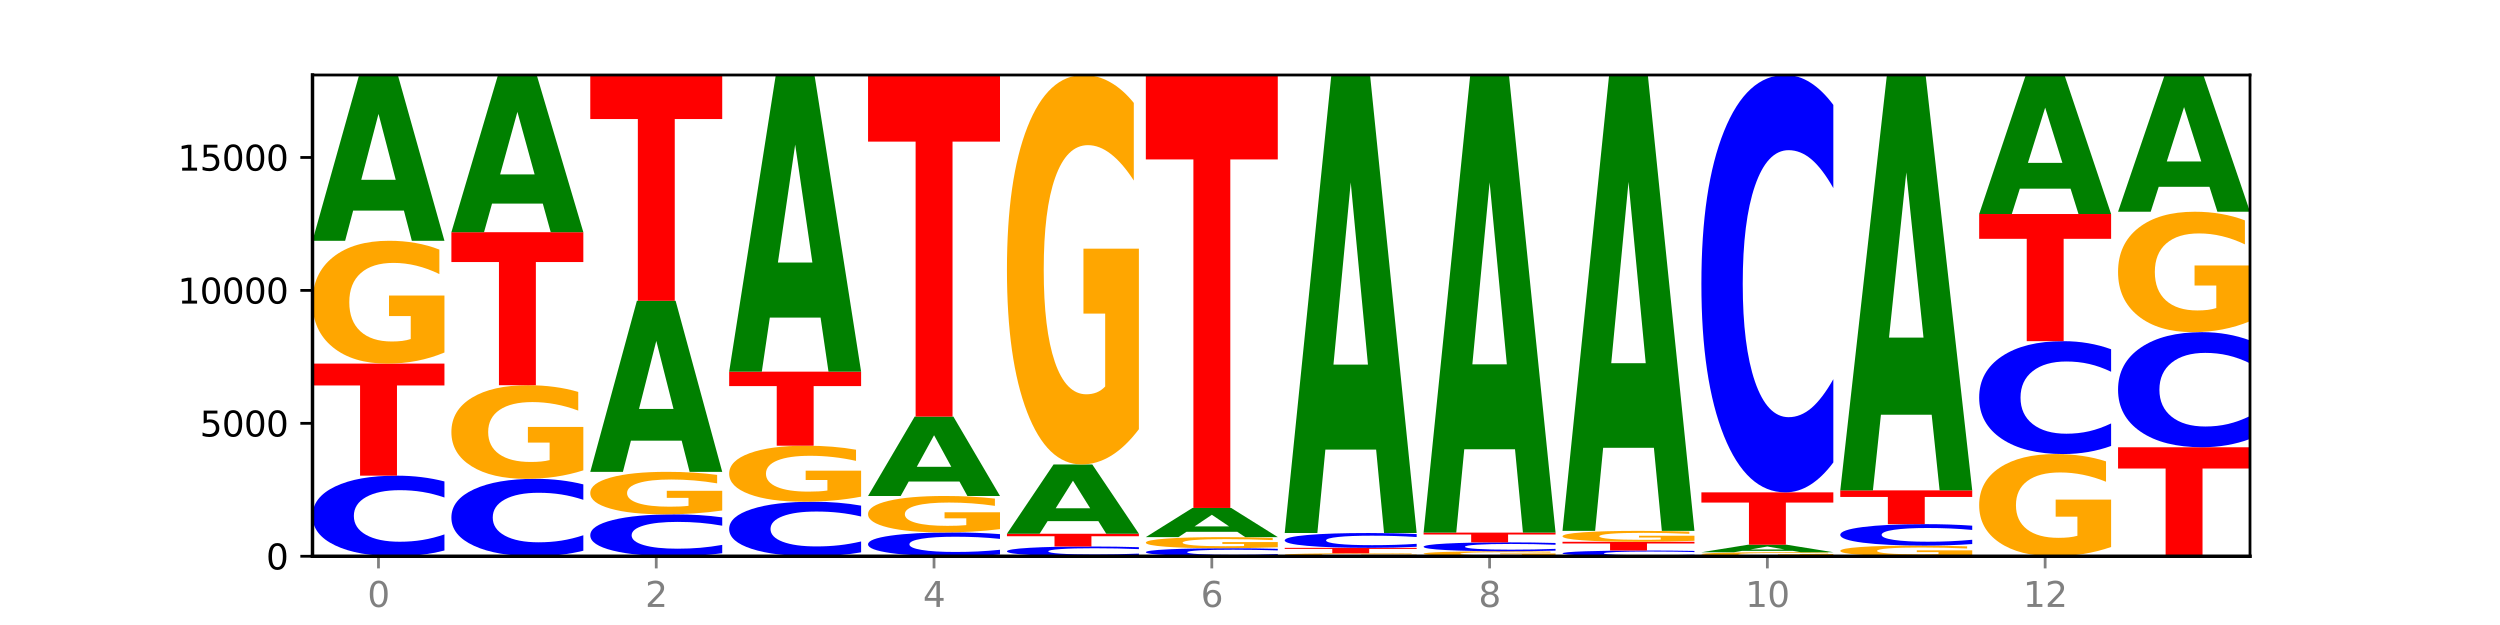
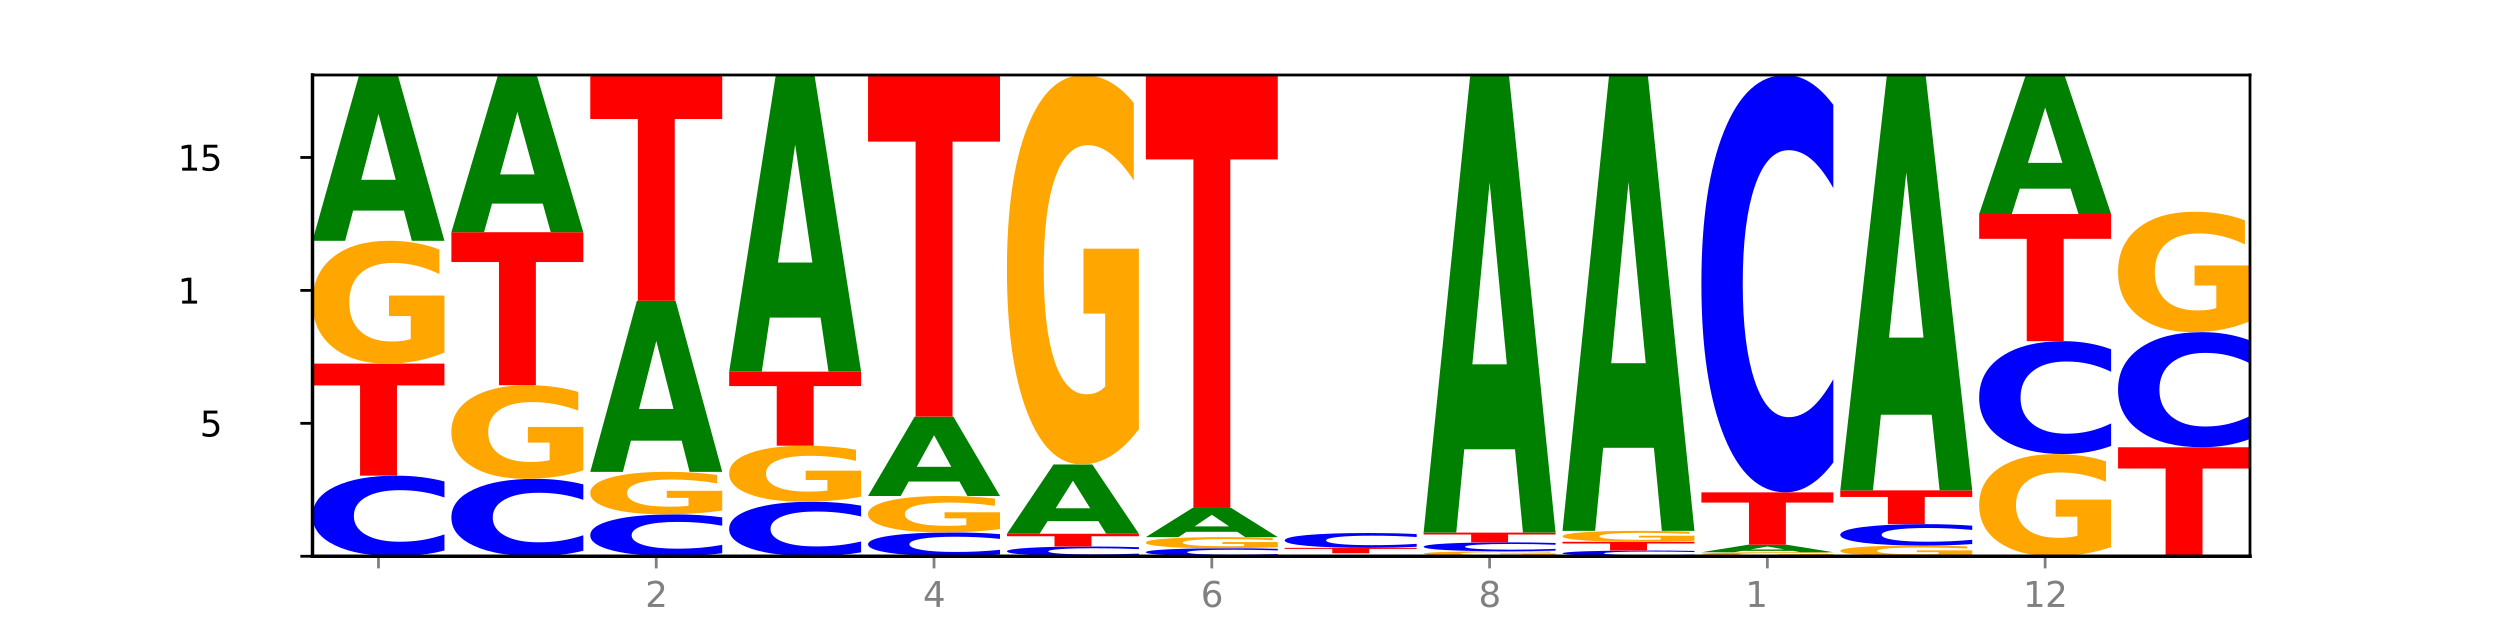
<svg xmlns="http://www.w3.org/2000/svg" xmlns:xlink="http://www.w3.org/1999/xlink" width="720pt" height="180pt" viewBox="0 0 720 180" version="1.1">
  <defs>
    <style type="text/css">*{stroke-linejoin: round; stroke-linecap: butt}</style>
  </defs>
  <g id="figure_1">
    <g id="patch_1">
      <path d="M 0 180  L 720 180  L 720 0  L 0 0  z " style="fill: #ffffff" />
    </g>
    <g id="axes_1">
      <g id="patch_2">
        <path d="M 90 160.2  L 648 160.2  L 648 21.6  L 90 21.6  z " style="fill: #ffffff" />
      </g>
      <g id="line2d_1">
        <path d="M 90 160.2  L 648 160.2  " clip-path="url(#p72611d071d)" style="fill: none; stroke: #000000; stroke-width: 0.5; stroke-linecap: square" />
      </g>
      <g id="patch_3">
        <path d="M 128 158.536  Q 124.821 159.361 121.384 159.778  Q 117.947 160.2 114.204 160.2  Q 103.04 160.2 96.52 157.074  Q 90 153.948 90 148.603  Q 90 143.238 96.52 140.117  Q 103.04 136.992 114.204 136.992  Q 117.947 136.992 121.384 137.413  Q 124.821 137.831 128 138.655  L 128 143.281  Q 124.793 142.188 121.681 141.68  Q 118.569 141.172 115.132 141.172  Q 108.966 141.172 105.434 143.152  Q 101.91 145.127 101.91 148.603  Q 101.91 152.064 105.434 154.044  Q 108.966 156.02 115.132 156.02  Q 118.569 156.02 121.681 155.511  Q 124.793 154.998 128 153.905  L 128 158.536  z " clip-path="url(#p72611d071d)" style="fill: #0000ff" />
      </g>
      <g id="patch_4">
        <path d="M 90 104.725  L 128 104.725  L 128 111.018  L 114.329 111.018  L 114.329 136.992  L 103.698 136.992  L 103.698 111.018  L 90 111.018  L 90 104.725  z " clip-path="url(#p72611d071d)" style="fill: #ff0000" />
      </g>
      <g id="patch_5">
        <path d="M 128 101.523  Q 124.168 103.124 120.046 103.928  Q 115.924 104.725 111.529 104.725  Q 101.599 104.725 95.8 99.959  Q 90 95.194 90 87.044  Q 90 78.8 95.902 74.071  Q 101.812 69.342 112.091 69.342  Q 116.052 69.342 119.68 69.985  Q 123.316 70.621 126.535 71.878  L 126.535 78.931  Q 123.214 77.316 119.926 76.519  Q 116.639 75.715 113.335 75.715  Q 107.22 75.715 103.907 78.653  Q 100.594 81.584 100.594 87.044  Q 100.594 92.453 103.788 95.406  Q 106.982 98.351 112.858 98.351  Q 114.459 98.351 115.83 98.183  Q 117.201 98.008 118.291 97.642  L 118.291 91.02  L 112.032 91.02  L 112.032 85.122  L 128 85.122  L 128 101.523  z " clip-path="url(#p72611d071d)" style="fill: #ffa600" />
      </g>
      <g id="patch_6">
        <path d="M 116.323 60.645  L 101.708 60.645  L 99.401 69.342  L 90 69.342  L 103.425 21.6  L 114.575 21.6  L 128 69.342  L 118.607 69.342  L 116.323 60.645  z M 104.039 51.784  L 113.969 51.784  L 109.012 32.794  L 104.039 51.784  z " clip-path="url(#p72611d071d)" style="fill: #008000" />
      </g>
      <g id="patch_7">
        <path d="M 168 158.602  Q 164.821 159.394 161.384 159.795  Q 157.947 160.2 154.204 160.2  Q 143.04 160.2 136.52 157.197  Q 130 154.194 130 149.058  Q 130 143.904 136.52 140.906  Q 143.04 137.903 154.204 137.903  Q 157.947 137.903 161.384 138.308  Q 164.821 138.709 168 139.501  L 168 143.946  Q 164.793 142.896 161.681 142.407  Q 158.569 141.919 155.132 141.919  Q 148.966 141.919 145.434 143.821  Q 141.91 145.719 141.91 149.058  Q 141.91 152.384 145.434 154.286  Q 148.966 156.184 155.132 156.184  Q 158.569 156.184 161.681 155.695  Q 164.793 155.203 168 154.152  L 168 158.602  z " clip-path="url(#p72611d071d)" style="fill: #0000ff" />
      </g>
      <g id="patch_8">
        <path d="M 168 135.463  Q 164.168 136.683 160.046 137.296  Q 155.924 137.903 151.529 137.903  Q 141.599 137.903 135.8 134.272  Q 130 130.64 130 124.431  Q 130 118.149 135.902 114.546  Q 141.812 110.942 152.091 110.942  Q 156.052 110.942 159.68 111.432  Q 163.316 111.917 166.535 112.875  L 166.535 118.249  Q 163.214 117.018 159.926 116.411  Q 156.639 115.799 153.335 115.799  Q 147.22 115.799 143.907 118.037  Q 140.594 120.271 140.594 124.431  Q 140.594 128.552 143.788 130.802  Q 146.982 133.046 152.858 133.046  Q 154.459 133.046 155.83 132.918  Q 157.201 132.785 158.291 132.506  L 158.291 127.46  L 152.032 127.46  L 152.032 122.966  L 168 122.966  L 168 135.463  z " clip-path="url(#p72611d071d)" style="fill: #ffa600" />
      </g>
      <g id="patch_9">
        <path d="M 130 66.876  L 168 66.876  L 168 75.47  L 154.329 75.47  L 154.329 110.942  L 143.698 110.942  L 143.698 75.47  L 130 75.47  L 130 66.876  z " clip-path="url(#p72611d071d)" style="fill: #ff0000" />
      </g>
      <g id="patch_10">
        <path d="M 156.323 58.628  L 141.708 58.628  L 139.401 66.876  L 130 66.876  L 143.425 21.6  L 154.575 21.6  L 168 66.876  L 158.607 66.876  L 156.323 58.628  z M 144.039 50.225  L 153.969 50.225  L 149.012 32.216  L 144.039 50.225  z " clip-path="url(#p72611d071d)" style="fill: #008000" />
      </g>
      <g id="patch_11">
        <path d="M 208 159.335  Q 204.821 159.764 201.384 159.981  Q 197.947 160.2 194.204 160.2  Q 183.04 160.2 176.52 158.575  Q 170 156.949 170 154.17  Q 170 151.381 176.52 149.758  Q 183.04 148.133 194.204 148.133  Q 197.947 148.133 201.384 148.352  Q 204.821 148.569 208 148.998  L 208 151.403  Q 204.793 150.835 201.681 150.57  Q 198.569 150.306 195.132 150.306  Q 188.966 150.306 185.434 151.336  Q 181.91 152.363 181.91 154.17  Q 181.91 155.97 185.434 156.999  Q 188.966 158.026 195.132 158.026  Q 198.569 158.026 201.681 157.762  Q 204.793 157.495 208 156.927  L 208 159.335  z " clip-path="url(#p72611d071d)" style="fill: #0000ff" />
      </g>
      <g id="patch_12">
        <path d="M 208 147.025  Q 204.168 147.579 200.046 147.857  Q 195.924 148.133 191.529 148.133  Q 181.599 148.133 175.8 146.484  Q 170 144.835 170 142.015  Q 170 139.162 175.902 137.525  Q 181.812 135.889 192.091 135.889  Q 196.052 135.889 199.68 136.111  Q 203.316 136.332 206.535 136.767  L 206.535 139.207  Q 203.214 138.648 199.926 138.373  Q 196.639 138.094 193.335 138.094  Q 187.22 138.094 183.907 139.111  Q 180.594 140.125 180.594 142.015  Q 180.594 143.886 183.788 144.908  Q 186.982 145.927 192.858 145.927  Q 194.459 145.927 195.83 145.869  Q 197.201 145.808 198.291 145.682  L 198.291 143.39  L 192.032 143.39  L 192.032 141.349  L 208 141.349  L 208 147.025  z " clip-path="url(#p72611d071d)" style="fill: #ffa600" />
      </g>
      <g id="patch_13">
        <path d="M 196.323 126.916  L 181.708 126.916  L 179.401 135.889  L 170 135.889  L 183.425 86.631  L 194.575 86.631  L 208 135.889  L 198.607 135.889  L 196.323 126.916  z M 184.039 117.774  L 193.969 117.774  L 189.012 98.18  L 184.039 117.774  z " clip-path="url(#p72611d071d)" style="fill: #008000" />
      </g>
      <g id="patch_14">
        <path d="M 170 21.6  L 208 21.6  L 208 34.283  L 194.329 34.283  L 194.329 86.631  L 183.698 86.631  L 183.698 34.283  L 170 34.283  L 170 21.6  z " clip-path="url(#p72611d071d)" style="fill: #ff0000" />
      </g>
      <g id="patch_15">
        <path d="M 248 159.074  Q 244.821 159.632 241.384 159.915  Q 237.947 160.2 234.204 160.2  Q 223.04 160.2 216.52 158.085  Q 210 155.97 210 152.353  Q 210 148.722 216.52 146.611  Q 223.04 144.495 234.204 144.495  Q 237.947 144.495 241.384 144.781  Q 244.821 145.063 248 145.621  L 248 148.752  Q 244.793 148.012 241.681 147.668  Q 238.569 147.324 235.132 147.324  Q 228.966 147.324 225.434 148.664  Q 221.91 150.001 221.91 152.353  Q 221.91 154.695 225.434 156.035  Q 228.966 157.371 235.132 157.371  Q 238.569 157.371 241.681 157.027  Q 244.793 156.68 248 155.941  L 248 159.074  z " clip-path="url(#p72611d071d)" style="fill: #0000ff" />
      </g>
      <g id="patch_16">
        <path d="M 248 143.036  Q 244.168 143.766 240.046 144.132  Q 235.924 144.495 231.529 144.495  Q 221.599 144.495 215.8 142.323  Q 210 140.15 210 136.434  Q 210 132.674 215.902 130.518  Q 221.812 128.362 232.091 128.362  Q 236.052 128.362 239.68 128.655  Q 243.316 128.945 246.535 129.518  L 246.535 132.734  Q 243.214 131.998 239.926 131.635  Q 236.639 131.268 233.335 131.268  Q 227.22 131.268 223.907 132.608  Q 220.594 133.944 220.594 136.434  Q 220.594 138.9 223.788 140.246  Q 226.982 141.589 232.858 141.589  Q 234.459 141.589 235.83 141.513  Q 237.201 141.433 238.291 141.266  L 238.291 138.247  L 232.032 138.247  L 232.032 135.557  L 248 135.557  L 248 143.036  z " clip-path="url(#p72611d071d)" style="fill: #ffa600" />
      </g>
      <g id="patch_17">
        <path d="M 210 107.037  L 248 107.037  L 248 111.196  L 234.329 111.196  L 234.329 128.362  L 223.698 128.362  L 223.698 111.196  L 210 111.196  L 210 107.037  z " clip-path="url(#p72611d071d)" style="fill: #ff0000" />
      </g>
      <g id="patch_18">
        <path d="M 236.323 91.473  L 221.708 91.473  L 219.401 107.037  L 210 107.037  L 223.425 21.6  L 234.575 21.6  L 248 107.037  L 238.607 107.037  L 236.323 91.473  z M 224.039 75.616  L 233.969 75.616  L 229.012 41.632  L 224.039 75.616  z " clip-path="url(#p72611d071d)" style="fill: #008000" />
      </g>
      <g id="patch_19">
        <path d="M 288 159.708  Q 284.821 159.952 281.384 160.075  Q 277.947 160.2 274.204 160.2  Q 263.04 160.2 256.52 159.276  Q 250 158.352 250 156.772  Q 250 155.186 256.52 154.263  Q 263.04 153.339 274.204 153.339  Q 277.947 153.339 281.384 153.464  Q 284.821 153.587 288 153.831  L 288 155.199  Q 284.793 154.876 281.681 154.725  Q 278.569 154.575 275.132 154.575  Q 268.966 154.575 265.434 155.16  Q 261.91 155.744 261.91 156.772  Q 261.91 157.795 265.434 158.38  Q 268.966 158.964 275.132 158.964  Q 278.569 158.964 281.681 158.814  Q 284.793 158.662 288 158.339  L 288 159.708  z " clip-path="url(#p72611d071d)" style="fill: #0000ff" />
      </g>
      <g id="patch_20">
        <path d="M 288 152.389  Q 284.168 152.864 280.046 153.103  Q 275.924 153.339 271.529 153.339  Q 261.599 153.339 255.8 151.925  Q 250 150.512 250 148.094  Q 250 145.648 255.902 144.245  Q 261.812 142.841 272.091 142.841  Q 276.052 142.841 279.68 143.032  Q 283.316 143.221 286.535 143.594  L 286.535 145.687  Q 283.214 145.207 279.926 144.971  Q 276.639 144.732 273.335 144.732  Q 267.22 144.732 263.907 145.604  Q 260.594 146.474 260.594 148.094  Q 260.594 149.698 263.788 150.574  Q 266.982 151.448 272.858 151.448  Q 274.459 151.448 275.83 151.398  Q 277.201 151.346 278.291 151.238  L 278.291 149.273  L 272.032 149.273  L 272.032 147.523  L 288 147.523  L 288 152.389  z " clip-path="url(#p72611d071d)" style="fill: #ffa600" />
      </g>
      <g id="patch_21">
        <path d="M 276.323 138.678  L 261.708 138.678  L 259.401 142.841  L 250 142.841  L 263.425 119.985  L 274.575 119.985  L 288 142.841  L 278.607 142.841  L 276.323 138.678  z M 264.039 134.436  L 273.969 134.436  L 269.012 125.344  L 264.039 134.436  z " clip-path="url(#p72611d071d)" style="fill: #008000" />
      </g>
      <g id="patch_22">
        <path d="M 250 21.6  L 288 21.6  L 288 40.788  L 274.329 40.788  L 274.329 119.985  L 263.698 119.985  L 263.698 40.788  L 250 40.788  L 250 21.6  z " clip-path="url(#p72611d071d)" style="fill: #ff0000" />
      </g>
      <g id="patch_23">
        <path d="M 328 159.999  Q 324.821 160.098 321.384 160.149  Q 317.947 160.2 314.204 160.2  Q 303.04 160.2 296.52 159.822  Q 290 159.443 290 158.796  Q 290 158.146 296.52 157.768  Q 303.04 157.39 314.204 157.39  Q 317.947 157.39 321.384 157.441  Q 324.821 157.491 328 157.591  L 328 158.151  Q 324.793 158.019 321.681 157.958  Q 318.569 157.896 315.132 157.896  Q 308.966 157.896 305.434 158.136  Q 301.91 158.375 301.91 158.796  Q 301.91 159.215 305.434 159.455  Q 308.966 159.694 315.132 159.694  Q 318.569 159.694 321.681 159.632  Q 324.793 159.57 328 159.438  L 328 159.999  z " clip-path="url(#p72611d071d)" style="fill: #0000ff" />
      </g>
      <g id="patch_24">
        <path d="M 290 153.722  L 328 153.722  L 328 154.437  L 314.329 154.437  L 314.329 157.39  L 303.698 157.39  L 303.698 154.437  L 290 154.437  L 290 153.722  z " clip-path="url(#p72611d071d)" style="fill: #ff0000" />
      </g>
      <g id="patch_25">
        <path d="M 316.323 150.086  L 301.708 150.086  L 299.401 153.722  L 290 153.722  L 303.425 133.76  L 314.575 133.76  L 328 153.722  L 318.607 153.722  L 316.323 150.086  z M 304.039 146.381  L 313.969 146.381  L 309.012 138.441  L 304.039 146.381  z " clip-path="url(#p72611d071d)" style="fill: #008000" />
      </g>
      <g id="patch_26">
        <path d="M 328 123.612  Q 324.168 128.686 320.046 131.235  Q 315.924 133.76 311.529 133.76  Q 301.599 133.76 295.8 118.654  Q 290 103.548 290 77.715  Q 290 51.58 295.902 36.59  Q 301.812 21.6 312.091 21.6  Q 316.052 21.6 319.68 23.639  Q 323.316 25.655 326.535 29.64  L 326.535 51.997  Q 323.214 46.877 319.926 44.352  Q 316.639 41.803 313.335 41.803  Q 307.22 41.803 303.907 51.117  Q 300.594 60.408 300.594 77.715  Q 300.594 94.86 303.788 104.22  Q 306.982 113.557 312.858 113.557  Q 314.459 113.557 315.83 113.024  Q 317.201 112.468 318.291 111.31  L 318.291 90.319  L 312.032 90.319  L 312.032 71.621  L 328 71.621  L 328 123.612  z " clip-path="url(#p72611d071d)" style="fill: #ffa600" />
      </g>
      <g id="patch_27">
        <path d="M 368 160.035  Q 364.821 160.117 361.384 160.158  Q 357.947 160.2 354.204 160.2  Q 343.04 160.2 336.52 159.89  Q 330 159.579 330 159.048  Q 330 158.516 336.52 158.206  Q 343.04 157.895 354.204 157.895  Q 357.947 157.895 361.384 157.937  Q 364.821 157.979 368 158.06  L 368 158.52  Q 364.793 158.411 361.681 158.361  Q 358.569 158.31 355.132 158.31  Q 348.966 158.31 345.434 158.507  Q 341.91 158.703 341.91 159.048  Q 341.91 159.392 345.434 159.589  Q 348.966 159.785 355.132 159.785  Q 358.569 159.785 361.681 159.734  Q 364.793 159.683 368 159.575  L 368 160.035  z " clip-path="url(#p72611d071d)" style="fill: #0000ff" />
      </g>
      <g id="patch_28">
        <path d="M 368 157.605  Q 364.168 157.75 360.046 157.823  Q 355.924 157.895 351.529 157.895  Q 341.599 157.895 335.8 157.463  Q 330 157.031 330 156.292  Q 330 155.545 335.902 155.116  Q 341.812 154.687 352.091 154.687  Q 356.052 154.687 359.68 154.745  Q 363.316 154.803 366.535 154.917  L 366.535 155.556  Q 363.214 155.41 359.926 155.338  Q 356.639 155.265 353.335 155.265  Q 347.22 155.265 343.907 155.531  Q 340.594 155.797 340.594 156.292  Q 340.594 156.783 343.788 157.05  Q 346.982 157.317 352.858 157.317  Q 354.459 157.317 355.83 157.302  Q 357.201 157.286 358.291 157.253  L 358.291 156.653  L 352.032 156.653  L 352.032 156.118  L 368 156.118  L 368 157.605  z " clip-path="url(#p72611d071d)" style="fill: #ffa600" />
      </g>
      <g id="patch_29">
        <path d="M 356.323 153.157  L 341.708 153.157  L 339.401 154.687  L 330 154.687  L 343.425 146.287  L 354.575 146.287  L 368 154.687  L 358.607 154.687  L 356.323 153.157  z M 344.039 151.598  L 353.969 151.598  L 349.012 148.257  L 344.039 151.598  z " clip-path="url(#p72611d071d)" style="fill: #008000" />
      </g>
      <g id="patch_30">
        <path d="M 330 21.6  L 368 21.6  L 368 45.917  L 354.329 45.917  L 354.329 146.287  L 343.698 146.287  L 343.698 45.917  L 330 45.917  L 330 21.6  z " clip-path="url(#p72611d071d)" style="fill: #ff0000" />
      </g>
      <g id="patch_31">
-         <path d="M 408 160.122  Q 404.168 160.161 400.046 160.181  Q 395.924 160.2 391.529 160.2  Q 381.599 160.2 375.8 160.084  Q 370 159.969 370 159.771  Q 370 159.572 375.902 159.457  Q 381.812 159.342 392.091 159.342  Q 396.052 159.342 399.68 159.358  Q 403.316 159.373 406.535 159.404  L 406.535 159.575  Q 403.214 159.536 399.926 159.516  Q 396.639 159.497 393.335 159.497  Q 387.22 159.497 383.907 159.568  Q 380.594 159.639 380.594 159.771  Q 380.594 159.903 383.788 159.974  Q 386.982 160.046 392.858 160.046  Q 394.459 160.046 395.83 160.041  Q 397.201 160.037 398.291 160.028  L 398.291 159.868  L 392.032 159.868  L 392.032 159.725  L 408 159.725  L 408 160.122  z " clip-path="url(#p72611d071d)" style="fill: #ffa600" />
-       </g>
+         </g>
      <g id="patch_32">
        <path d="M 370 157.78  L 408 157.78  L 408 158.085  L 394.329 158.085  L 394.329 159.342  L 383.698 159.342  L 383.698 158.085  L 370 158.085  L 370 157.78  z " clip-path="url(#p72611d071d)" style="fill: #ff0000" />
      </g>
      <g id="patch_33">
        <path d="M 408 157.474  Q 404.821 157.626 401.384 157.703  Q 397.947 157.78 394.204 157.78  Q 383.04 157.78 376.52 157.205  Q 370 156.629 370 155.645  Q 370 154.658 376.52 154.083  Q 383.04 153.508 394.204 153.508  Q 397.947 153.508 401.384 153.585  Q 404.821 153.662 408 153.814  L 408 154.666  Q 404.793 154.464 401.681 154.371  Q 398.569 154.277 395.132 154.277  Q 388.966 154.277 385.434 154.642  Q 381.91 155.006 381.91 155.645  Q 381.91 156.283 385.434 156.647  Q 388.966 157.011 395.132 157.011  Q 398.569 157.011 401.681 156.917  Q 404.793 156.823 408 156.622  L 408 157.474  z " clip-path="url(#p72611d071d)" style="fill: #0000ff" />
      </g>
      <g id="patch_34">
-         <path d="M 396.323 129.478  L 381.708 129.478  L 379.401 153.508  L 370 153.508  L 383.425 21.6  L 394.575 21.6  L 408 153.508  L 398.607 153.508  L 396.323 129.478  z M 384.039 104.996  L 393.969 104.996  L 389.012 52.527  L 384.039 104.996  z " clip-path="url(#p72611d071d)" style="fill: #008000" />
-       </g>
+         </g>
      <g id="patch_35">
        <path d="M 448 160.07  Q 444.168 160.135 440.046 160.168  Q 435.924 160.2 431.529 160.2  Q 421.599 160.2 415.8 160.007  Q 410 159.814 410 159.485  Q 410 159.151 415.902 158.96  Q 421.812 158.768 432.091 158.768  Q 436.052 158.768 439.68 158.794  Q 443.316 158.82 446.535 158.871  L 446.535 159.156  Q 443.214 159.091 439.926 159.059  Q 436.639 159.026 433.335 159.026  Q 427.22 159.026 423.907 159.145  Q 420.594 159.264 420.594 159.485  Q 420.594 159.703 423.788 159.823  Q 426.982 159.942 432.858 159.942  Q 434.459 159.942 435.83 159.935  Q 437.201 159.928 438.291 159.913  L 438.291 159.645  L 432.032 159.645  L 432.032 159.407  L 448 159.407  L 448 160.07  z " clip-path="url(#p72611d071d)" style="fill: #ffa600" />
      </g>
      <g id="patch_36">
        <path d="M 448 158.584  Q 444.821 158.675 441.384 158.721  Q 437.947 158.768 434.204 158.768  Q 423.04 158.768 416.52 158.422  Q 410 158.075 410 157.483  Q 410 156.888 416.52 156.542  Q 423.04 156.195 434.204 156.195  Q 437.947 156.195 441.384 156.242  Q 444.821 156.288 448 156.38  L 448 156.893  Q 444.793 156.771 441.681 156.715  Q 438.569 156.659 435.132 156.659  Q 428.966 156.659 425.434 156.878  Q 421.91 157.097 421.91 157.483  Q 421.91 157.866 425.434 158.086  Q 428.966 158.305 435.132 158.305  Q 438.569 158.305 441.681 158.248  Q 444.793 158.192 448 158.07  L 448 158.584  z " clip-path="url(#p72611d071d)" style="fill: #0000ff" />
      </g>
      <g id="patch_37">
        <path d="M 410 153.393  L 448 153.393  L 448 153.939  L 434.329 153.939  L 434.329 156.195  L 423.698 156.195  L 423.698 153.939  L 410 153.939  L 410 153.393  z " clip-path="url(#p72611d071d)" style="fill: #ff0000" />
      </g>
      <g id="patch_38">
        <path d="M 436.323 129.384  L 421.708 129.384  L 419.401 153.393  L 410 153.393  L 423.425 21.6  L 434.575 21.6  L 448 153.393  L 438.607 153.393  L 436.323 129.384  z M 424.039 104.924  L 433.969 104.924  L 429.012 52.5  L 424.039 104.924  z " clip-path="url(#p72611d071d)" style="fill: #008000" />
      </g>
      <g id="patch_39">
        <path d="M 488 160.081  Q 484.821 160.14 481.384 160.17  Q 477.947 160.2 474.204 160.2  Q 463.04 160.2 456.52 159.977  Q 450 159.754 450 159.374  Q 450 158.991 456.52 158.769  Q 463.04 158.546 474.204 158.546  Q 477.947 158.546 481.384 158.576  Q 484.821 158.606 488 158.665  L 488 158.994  Q 484.793 158.916 481.681 158.88  Q 478.569 158.844 475.132 158.844  Q 468.966 158.844 465.434 158.985  Q 461.91 159.126 461.91 159.374  Q 461.91 159.62 465.434 159.761  Q 468.966 159.902 475.132 159.902  Q 478.569 159.902 481.681 159.866  Q 484.793 159.829 488 159.751  L 488 160.081  z " clip-path="url(#p72611d071d)" style="fill: #0000ff" />
      </g>
      <g id="patch_40">
        <path d="M 450 156.035  L 488 156.035  L 488 156.524  L 474.329 156.524  L 474.329 158.546  L 463.698 158.546  L 463.698 156.524  L 450 156.524  L 450 156.035  z " clip-path="url(#p72611d071d)" style="fill: #ff0000" />
      </g>
      <g id="patch_41">
        <path d="M 488 155.75  Q 484.168 155.892 480.046 155.964  Q 475.924 156.035 471.529 156.035  Q 461.599 156.035 455.8 155.611  Q 450 155.187 450 154.462  Q 450 153.729 455.902 153.308  Q 461.812 152.888 472.091 152.888  Q 476.052 152.888 479.68 152.945  Q 483.316 153.001 486.535 153.113  L 486.535 153.74  Q 483.214 153.597 479.926 153.526  Q 476.639 153.454 473.335 153.454  Q 467.22 153.454 463.907 153.716  Q 460.594 153.976 460.594 154.462  Q 460.594 154.943 463.788 155.206  Q 466.982 155.468 472.858 155.468  Q 474.459 155.468 475.83 155.453  Q 477.201 155.437 478.291 155.405  L 478.291 154.816  L 472.032 154.816  L 472.032 154.291  L 488 154.291  L 488 155.75  z " clip-path="url(#p72611d071d)" style="fill: #ffa600" />
      </g>
      <g id="patch_42">
        <path d="M 476.323 128.971  L 461.708 128.971  L 459.401 152.888  L 450 152.888  L 463.425 21.6  L 474.575 21.6  L 488 152.888  L 478.607 152.888  L 476.323 128.971  z M 464.039 104.604  L 473.969 104.604  L 469.012 52.382  L 464.039 104.604  z " clip-path="url(#p72611d071d)" style="fill: #008000" />
      </g>
      <g id="patch_43">
        <path d="M 528 160.095  Q 524.168 160.148 520.046 160.174  Q 515.924 160.2 511.529 160.2  Q 501.599 160.2 495.8 160.044  Q 490 159.889 490 159.622  Q 490 159.353 495.902 159.198  Q 501.812 159.044 512.091 159.044  Q 516.052 159.044 519.68 159.065  Q 523.316 159.086 526.535 159.127  L 526.535 159.357  Q 523.214 159.304 519.926 159.278  Q 516.639 159.252 513.335 159.252  Q 507.22 159.252 503.907 159.348  Q 500.594 159.444 500.594 159.622  Q 500.594 159.799 503.788 159.895  Q 506.982 159.992 512.858 159.992  Q 514.459 159.992 515.83 159.986  Q 517.201 159.981 518.291 159.969  L 518.291 159.752  L 512.032 159.752  L 512.032 159.559  L 528 159.559  L 528 160.095  z " clip-path="url(#p72611d071d)" style="fill: #ffa600" />
      </g>
      <g id="patch_44">
        <path d="M 516.323 158.65  L 501.708 158.65  L 499.401 159.044  L 490 159.044  L 503.425 156.885  L 514.575 156.885  L 528 159.044  L 518.607 159.044  L 516.323 158.65  z M 504.039 158.25  L 513.969 158.25  L 509.012 157.391  L 504.039 158.25  z " clip-path="url(#p72611d071d)" style="fill: #008000" />
      </g>
      <g id="patch_45">
        <path d="M 490 141.8  L 528 141.8  L 528 144.742  L 514.329 144.742  L 514.329 156.885  L 503.698 156.885  L 503.698 144.742  L 490 144.742  L 490 141.8  z " clip-path="url(#p72611d071d)" style="fill: #ff0000" />
      </g>
      <g id="patch_46">
        <path d="M 528 133.184  Q 524.821 137.455 521.384 139.615  Q 517.947 141.8 514.204 141.8  Q 503.04 141.8 496.52 125.611  Q 490 109.422 490 81.737  Q 490 53.953 496.52 37.789  Q 503.04 21.6 514.204 21.6  Q 517.947 21.6 521.384 23.785  Q 524.821 25.945 528 30.216  L 528 54.176  Q 524.793 48.515 521.681 45.883  Q 518.569 43.251 515.132 43.251  Q 508.966 43.251 505.434 53.506  Q 501.91 63.736 501.91 81.737  Q 501.91 99.664 505.434 109.919  Q 508.966 120.149 515.132 120.149  Q 518.569 120.149 521.681 117.517  Q 524.793 114.86 528 109.199  L 528 133.184  z " clip-path="url(#p72611d071d)" style="fill: #0000ff" />
      </g>
      <g id="patch_47">
        <path d="M 568 159.922  Q 564.168 160.061 560.046 160.131  Q 555.924 160.2 551.529 160.2  Q 541.599 160.2 535.8 159.786  Q 530 159.373 530 158.666  Q 530 157.95 535.902 157.54  Q 541.812 157.13 552.091 157.13  Q 556.052 157.13 559.68 157.185  Q 563.316 157.241 566.535 157.35  L 566.535 157.962  Q 563.214 157.822 559.926 157.752  Q 556.639 157.683 553.335 157.683  Q 547.22 157.683 543.907 157.938  Q 540.594 158.192 540.594 158.666  Q 540.594 159.135 543.788 159.391  Q 546.982 159.647 552.858 159.647  Q 554.459 159.647 555.83 159.632  Q 557.201 159.617 558.291 159.585  L 558.291 159.011  L 552.032 159.011  L 552.032 158.499  L 568 158.499  L 568 159.922  z " clip-path="url(#p72611d071d)" style="fill: #ffa600" />
      </g>
      <g id="patch_48">
        <path d="M 568 156.687  Q 564.821 156.906 561.384 157.017  Q 557.947 157.13 554.204 157.13  Q 543.04 157.13 536.52 156.297  Q 530 155.465 530 154.042  Q 530 152.613 536.52 151.783  Q 543.04 150.95 554.204 150.95  Q 557.947 150.95 561.384 151.063  Q 564.821 151.174 568 151.393  L 568 152.625  Q 564.793 152.334 561.681 152.199  Q 558.569 152.063 555.132 152.063  Q 548.966 152.063 545.434 152.591  Q 541.91 153.116 541.91 154.042  Q 541.91 154.963 545.434 155.491  Q 548.966 156.016 555.132 156.016  Q 558.569 156.016 561.681 155.881  Q 564.793 155.745 568 155.454  L 568 156.687  z " clip-path="url(#p72611d071d)" style="fill: #0000ff" />
      </g>
      <g id="patch_49">
        <path d="M 530 141.226  L 568 141.226  L 568 143.122  L 554.329 143.122  L 554.329 150.95  L 543.698 150.95  L 543.698 143.122  L 530 143.122  L 530 141.226  z " clip-path="url(#p72611d071d)" style="fill: #ff0000" />
      </g>
      <g id="patch_50">
        <path d="M 556.323 119.434  L 541.708 119.434  L 539.401 141.226  L 530 141.226  L 543.425 21.6  L 554.575 21.6  L 568 141.226  L 558.607 141.226  L 556.323 119.434  z M 544.039 97.231  L 553.969 97.231  L 549.012 49.648  L 544.039 97.231  z " clip-path="url(#p72611d071d)" style="fill: #008000" />
      </g>
      <g id="patch_51">
        <path d="M 608 157.537  Q 604.168 158.868 600.046 159.537  Q 595.924 160.2 591.529 160.2  Q 581.599 160.2 575.8 156.236  Q 570 152.272 570 145.492  Q 570 138.634 575.902 134.7  Q 581.812 130.766 592.091 130.766  Q 596.052 130.766 599.68 131.301  Q 603.316 131.83 606.535 132.876  L 606.535 138.743  Q 603.214 137.4 599.926 136.737  Q 596.639 136.068 593.335 136.068  Q 587.22 136.068 583.907 138.512  Q 580.594 140.95 580.594 145.492  Q 580.594 149.992 583.788 152.448  Q 586.982 154.898 592.858 154.898  Q 594.459 154.898 595.83 154.758  Q 597.201 154.612 598.291 154.308  L 598.291 148.8  L 592.032 148.8  L 592.032 143.893  L 608 143.893  L 608 157.537  z " clip-path="url(#p72611d071d)" style="fill: #ffa600" />
      </g>
      <g id="patch_52">
        <path d="M 608 128.436  Q 604.821 129.591 601.384 130.175  Q 597.947 130.766 594.204 130.766  Q 583.04 130.766 576.52 126.388  Q 570 122.009 570 114.521  Q 570 107.005 576.52 102.633  Q 583.04 98.255 594.204 98.255  Q 597.947 98.255 601.384 98.846  Q 604.821 99.43 608 100.585  L 608 107.066  Q 604.793 105.535 601.681 104.823  Q 598.569 104.111 595.132 104.111  Q 588.966 104.111 585.434 106.885  Q 581.91 109.651 581.91 114.521  Q 581.91 119.369 585.434 122.143  Q 588.966 124.91 595.132 124.91  Q 598.569 124.91 601.681 124.198  Q 604.793 123.48 608 121.948  L 608 128.436  z " clip-path="url(#p72611d071d)" style="fill: #0000ff" />
      </g>
      <g id="patch_53">
        <path d="M 570 61.639  L 608 61.639  L 608 68.78  L 594.329 68.78  L 594.329 98.255  L 583.698 98.255  L 583.698 68.78  L 570 68.78  L 570 61.639  z " clip-path="url(#p72611d071d)" style="fill: #ff0000" />
      </g>
      <g id="patch_54">
        <path d="M 596.323 54.345  L 581.708 54.345  L 579.401 61.639  L 570 61.639  L 583.425 21.6  L 594.575 21.6  L 608 61.639  L 598.607 61.639  L 596.323 54.345  z M 584.039 46.914  L 593.969 46.914  L 589.012 30.988  L 584.039 46.914  z " clip-path="url(#p72611d071d)" style="fill: #008000" />
      </g>
      <g id="patch_55">
        <path d="M 610 128.806  L 648 128.806  L 648 134.929  L 634.329 134.929  L 634.329 160.2  L 623.698 160.2  L 623.698 134.929  L 610 134.929  L 610 128.806  z " clip-path="url(#p72611d071d)" style="fill: #ff0000" />
      </g>
      <g id="patch_56">
        <path d="M 648 126.43  Q 644.821 127.608 641.384 128.204  Q 637.947 128.806 634.204 128.806  Q 623.04 128.806 616.52 124.342  Q 610 119.877 610 112.243  Q 610 104.581 616.52 100.123  Q 623.04 95.659 634.204 95.659  Q 637.947 95.659 641.384 96.261  Q 644.821 96.857 648 98.035  L 648 104.642  Q 644.793 103.081 641.681 102.355  Q 638.569 101.63 635.132 101.63  Q 628.966 101.63 625.434 104.458  Q 621.91 107.279 621.91 112.243  Q 621.91 117.186 625.434 120.014  Q 628.966 122.835 635.132 122.835  Q 638.569 122.835 641.681 122.11  Q 644.793 121.377 648 119.816  L 648 126.43  z " clip-path="url(#p72611d071d)" style="fill: #0000ff" />
      </g>
      <g id="patch_57">
        <path d="M 648 92.521  Q 644.168 94.09 640.046 94.878  Q 635.924 95.659 631.529 95.659  Q 621.599 95.659 615.8 90.988  Q 610 86.318 610 78.33  Q 610 70.25 615.902 65.615  Q 621.812 60.98 632.091 60.98  Q 636.052 60.98 639.68 61.611  Q 643.316 62.234 646.535 63.466  L 646.535 70.379  Q 643.214 68.796 639.926 68.015  Q 636.639 67.227 633.335 67.227  Q 627.22 67.227 623.907 70.106  Q 620.594 72.979 620.594 78.33  Q 620.594 83.631 623.788 86.525  Q 626.982 89.412 632.858 89.412  Q 634.459 89.412 635.83 89.247  Q 637.201 89.076 638.291 88.717  L 638.291 82.227  L 632.032 82.227  L 632.032 76.446  L 648 76.446  L 648 92.521  z " clip-path="url(#p72611d071d)" style="fill: #ffa600" />
      </g>
      <g id="patch_58">
-         <path d="M 636.323 53.806  L 621.708 53.806  L 619.401 60.98  L 610 60.98  L 623.425 21.6  L 634.575 21.6  L 648 60.98  L 638.607 60.98  L 636.323 53.806  z M 624.039 46.497  L 633.969 46.497  L 629.012 30.833  L 624.039 46.497  z " clip-path="url(#p72611d071d)" style="fill: #008000" />
-       </g>
+         </g>
      <g id="matplotlib.axis_1">
        <g id="xtick_1">
          <g id="line2d_2">
            <defs>
              <path id="mfe9ade5d7e" d="M 0 0  L 0 3.5  " style="stroke: #808080; stroke-width: 0.8" />
            </defs>
            <g>
              <use xlink:href="#mfe9ade5d7e" x="109" y="160.2" style="fill: #808080; stroke: #808080; stroke-width: 0.8" />
            </g>
          </g>
          <g id="text_1">
            <g style="fill: #808080" transform="translate(105.819 174.798) scale(0.1 -0.1)">
              <defs>
-                 <path id="DejaVuSans-30" d="M 2034 4250  Q 1547 4250 1301 3770  Q 1056 3291 1056 2328  Q 1056 1369 1301 889  Q 1547 409 2034 409  Q 2525 409 2770 889  Q 3016 1369 3016 2328  Q 3016 3291 2770 3770  Q 2525 4250 2034 4250  z M 2034 4750  Q 2819 4750 3233 4129  Q 3647 3509 3647 2328  Q 3647 1150 3233 529  Q 2819 -91 2034 -91  Q 1250 -91 836 529  Q 422 1150 422 2328  Q 422 3509 836 4129  Q 1250 4750 2034 4750  z " transform="scale(0.016)" />
-               </defs>
+                 </defs>
              <use xlink:href="#DejaVuSans-30" />
            </g>
          </g>
        </g>
        <g id="xtick_2">
          <g id="line2d_3">
            <g>
              <use xlink:href="#mfe9ade5d7e" x="189" y="160.2" style="fill: #808080; stroke: #808080; stroke-width: 0.8" />
            </g>
          </g>
          <g id="text_2">
            <g style="fill: #808080" transform="translate(185.819 174.798) scale(0.1 -0.1)">
              <defs>
                <path id="DejaVuSans-32" d="M 1228 531  L 3431 531  L 3431 0  L 469 0  L 469 531  Q 828 903 1448 1529  Q 2069 2156 2228 2338  Q 2531 2678 2651 2914  Q 2772 3150 2772 3378  Q 2772 3750 2511 3984  Q 2250 4219 1831 4219  Q 1534 4219 1204 4116  Q 875 4013 500 3803  L 500 4441  Q 881 4594 1212 4672  Q 1544 4750 1819 4750  Q 2544 4750 2975 4387  Q 3406 4025 3406 3419  Q 3406 3131 3298 2873  Q 3191 2616 2906 2266  Q 2828 2175 2409 1742  Q 1991 1309 1228 531  z " transform="scale(0.016)" />
              </defs>
              <use xlink:href="#DejaVuSans-32" />
            </g>
          </g>
        </g>
        <g id="xtick_3">
          <g id="line2d_4">
            <g>
              <use xlink:href="#mfe9ade5d7e" x="269" y="160.2" style="fill: #808080; stroke: #808080; stroke-width: 0.8" />
            </g>
          </g>
          <g id="text_3">
            <g style="fill: #808080" transform="translate(265.819 174.798) scale(0.1 -0.1)">
              <defs>
                <path id="DejaVuSans-34" d="M 2419 4116  L 825 1625  L 2419 1625  L 2419 4116  z M 2253 4666  L 3047 4666  L 3047 1625  L 3713 1625  L 3713 1100  L 3047 1100  L 3047 0  L 2419 0  L 2419 1100  L 313 1100  L 313 1709  L 2253 4666  z " transform="scale(0.016)" />
              </defs>
              <use xlink:href="#DejaVuSans-34" />
            </g>
          </g>
        </g>
        <g id="xtick_4">
          <g id="line2d_5">
            <g>
              <use xlink:href="#mfe9ade5d7e" x="349" y="160.2" style="fill: #808080; stroke: #808080; stroke-width: 0.8" />
            </g>
          </g>
          <g id="text_4">
            <g style="fill: #808080" transform="translate(345.819 174.798) scale(0.1 -0.1)">
              <defs>
                <path id="DejaVuSans-36" d="M 2113 2584  Q 1688 2584 1439 2293  Q 1191 2003 1191 1497  Q 1191 994 1439 701  Q 1688 409 2113 409  Q 2538 409 2786 701  Q 3034 994 3034 1497  Q 3034 2003 2786 2293  Q 2538 2584 2113 2584  z M 3366 4563  L 3366 3988  Q 3128 4100 2886 4159  Q 2644 4219 2406 4219  Q 1781 4219 1451 3797  Q 1122 3375 1075 2522  Q 1259 2794 1537 2939  Q 1816 3084 2150 3084  Q 2853 3084 3261 2657  Q 3669 2231 3669 1497  Q 3669 778 3244 343  Q 2819 -91 2113 -91  Q 1303 -91 875 529  Q 447 1150 447 2328  Q 447 3434 972 4092  Q 1497 4750 2381 4750  Q 2619 4750 2861 4703  Q 3103 4656 3366 4563  z " transform="scale(0.016)" />
              </defs>
              <use xlink:href="#DejaVuSans-36" />
            </g>
          </g>
        </g>
        <g id="xtick_5">
          <g id="line2d_6">
            <g>
              <use xlink:href="#mfe9ade5d7e" x="429" y="160.2" style="fill: #808080; stroke: #808080; stroke-width: 0.8" />
            </g>
          </g>
          <g id="text_5">
            <g style="fill: #808080" transform="translate(425.819 174.798) scale(0.1 -0.1)">
              <defs>
                <path id="DejaVuSans-38" d="M 2034 2216  Q 1584 2216 1326 1975  Q 1069 1734 1069 1313  Q 1069 891 1326 650  Q 1584 409 2034 409  Q 2484 409 2743 651  Q 3003 894 3003 1313  Q 3003 1734 2745 1975  Q 2488 2216 2034 2216  z M 1403 2484  Q 997 2584 770 2862  Q 544 3141 544 3541  Q 544 4100 942 4425  Q 1341 4750 2034 4750  Q 2731 4750 3128 4425  Q 3525 4100 3525 3541  Q 3525 3141 3298 2862  Q 3072 2584 2669 2484  Q 3125 2378 3379 2068  Q 3634 1759 3634 1313  Q 3634 634 3220 271  Q 2806 -91 2034 -91  Q 1263 -91 848 271  Q 434 634 434 1313  Q 434 1759 690 2068  Q 947 2378 1403 2484  z M 1172 3481  Q 1172 3119 1398 2916  Q 1625 2713 2034 2713  Q 2441 2713 2670 2916  Q 2900 3119 2900 3481  Q 2900 3844 2670 4047  Q 2441 4250 2034 4250  Q 1625 4250 1398 4047  Q 1172 3844 1172 3481  z " transform="scale(0.016)" />
              </defs>
              <use xlink:href="#DejaVuSans-38" />
            </g>
          </g>
        </g>
        <g id="xtick_6">
          <g id="line2d_7">
            <g>
              <use xlink:href="#mfe9ade5d7e" x="509" y="160.2" style="fill: #808080; stroke: #808080; stroke-width: 0.8" />
            </g>
          </g>
          <g id="text_6">
            <g style="fill: #808080" transform="translate(502.637 174.798) scale(0.1 -0.1)">
              <defs>
                <path id="DejaVuSans-31" d="M 794 531  L 1825 531  L 1825 4091  L 703 3866  L 703 4441  L 1819 4666  L 2450 4666  L 2450 531  L 3481 531  L 3481 0  L 794 0  L 794 531  z " transform="scale(0.016)" />
              </defs>
              <use xlink:href="#DejaVuSans-31" />
              <use xlink:href="#DejaVuSans-30" x="63.623" />
            </g>
          </g>
        </g>
        <g id="xtick_7">
          <g id="line2d_8">
            <g>
              <use xlink:href="#mfe9ade5d7e" x="589" y="160.2" style="fill: #808080; stroke: #808080; stroke-width: 0.8" />
            </g>
          </g>
          <g id="text_7">
            <g style="fill: #808080" transform="translate(582.638 174.798) scale(0.1 -0.1)">
              <use xlink:href="#DejaVuSans-31" />
              <use xlink:href="#DejaVuSans-32" x="63.623" />
            </g>
          </g>
        </g>
      </g>
      <g id="matplotlib.axis_2">
        <g id="ytick_1">
          <g id="line2d_9">
            <defs>
              <path id="m1b532334d8" d="M 0 0  L -3.5 0  " style="stroke: #000000; stroke-width: 0.8" />
            </defs>
            <g>
              <use xlink:href="#m1b532334d8" x="90" y="160.2" style="stroke: #000000; stroke-width: 0.8" />
            </g>
          </g>
          <g id="text_8">
            <g transform="translate(76.638 163.999) scale(0.1 -0.1)">
              <use xlink:href="#DejaVuSans-30" />
            </g>
          </g>
        </g>
        <g id="ytick_2">
          <g id="line2d_10">
            <g>
              <use xlink:href="#m1b532334d8" x="90" y="121.915" style="stroke: #000000; stroke-width: 0.8" />
            </g>
          </g>
          <g id="text_9">
            <g transform="translate(57.55 125.714) scale(0.1 -0.1)">
              <defs>
                <path id="DejaVuSans-35" d="M 691 4666  L 3169 4666  L 3169 4134  L 1269 4134  L 1269 2991  Q 1406 3038 1543 3061  Q 1681 3084 1819 3084  Q 2600 3084 3056 2656  Q 3513 2228 3513 1497  Q 3513 744 3044 326  Q 2575 -91 1722 -91  Q 1428 -91 1123 -41  Q 819 9 494 109  L 494 744  Q 775 591 1075 516  Q 1375 441 1709 441  Q 2250 441 2565 725  Q 2881 1009 2881 1497  Q 2881 1984 2565 2268  Q 2250 2553 1709 2553  Q 1456 2553 1204 2497  Q 953 2441 691 2322  L 691 4666  z " transform="scale(0.016)" />
              </defs>
              <use xlink:href="#DejaVuSans-35" />
              <use xlink:href="#DejaVuSans-30" x="63.623" />
              <use xlink:href="#DejaVuSans-30" x="127.246" />
              <use xlink:href="#DejaVuSans-30" x="190.869" />
            </g>
          </g>
        </g>
        <g id="ytick_3">
          <g id="line2d_11">
            <g>
              <use xlink:href="#m1b532334d8" x="90" y="83.63" style="stroke: #000000; stroke-width: 0.8" />
            </g>
          </g>
          <g id="text_10">
            <g transform="translate(51.188 87.429) scale(0.1 -0.1)">
              <use xlink:href="#DejaVuSans-31" />
              <use xlink:href="#DejaVuSans-30" x="63.623" />
              <use xlink:href="#DejaVuSans-30" x="127.246" />
              <use xlink:href="#DejaVuSans-30" x="190.869" />
              <use xlink:href="#DejaVuSans-30" x="254.492" />
            </g>
          </g>
        </g>
        <g id="ytick_4">
          <g id="line2d_12">
            <g>
              <use xlink:href="#m1b532334d8" x="90" y="45.344" style="stroke: #000000; stroke-width: 0.8" />
            </g>
          </g>
          <g id="text_11">
            <g transform="translate(51.188 49.144) scale(0.1 -0.1)">
              <use xlink:href="#DejaVuSans-31" />
              <use xlink:href="#DejaVuSans-35" x="63.623" />
              <use xlink:href="#DejaVuSans-30" x="127.246" />
              <use xlink:href="#DejaVuSans-30" x="190.869" />
              <use xlink:href="#DejaVuSans-30" x="254.492" />
            </g>
          </g>
        </g>
      </g>
      <g id="patch_59">
        <path d="M 90 160.2  L 90 21.6  " style="fill: none; stroke: #000000; stroke-linejoin: miter; stroke-linecap: square" />
      </g>
      <g id="patch_60">
        <path d="M 648 160.2  L 648 21.6  " style="fill: none; stroke: #000000; stroke-width: 0.8; stroke-linejoin: miter; stroke-linecap: square" />
      </g>
      <g id="patch_61">
        <path d="M 90 160.2  L 648 160.2  " style="fill: none; stroke: #000000; stroke-linejoin: miter; stroke-linecap: square" />
      </g>
      <g id="patch_62">
        <path d="M 90 21.6  L 648 21.6  " style="fill: none; stroke: #000000; stroke-width: 0.8; stroke-linejoin: miter; stroke-linecap: square" />
      </g>
    </g>
  </g>
  <defs>
    <clipPath id="p72611d071d">
      <rect x="90" y="21.6" width="558" height="138.6" />
    </clipPath>
  </defs>
</svg>